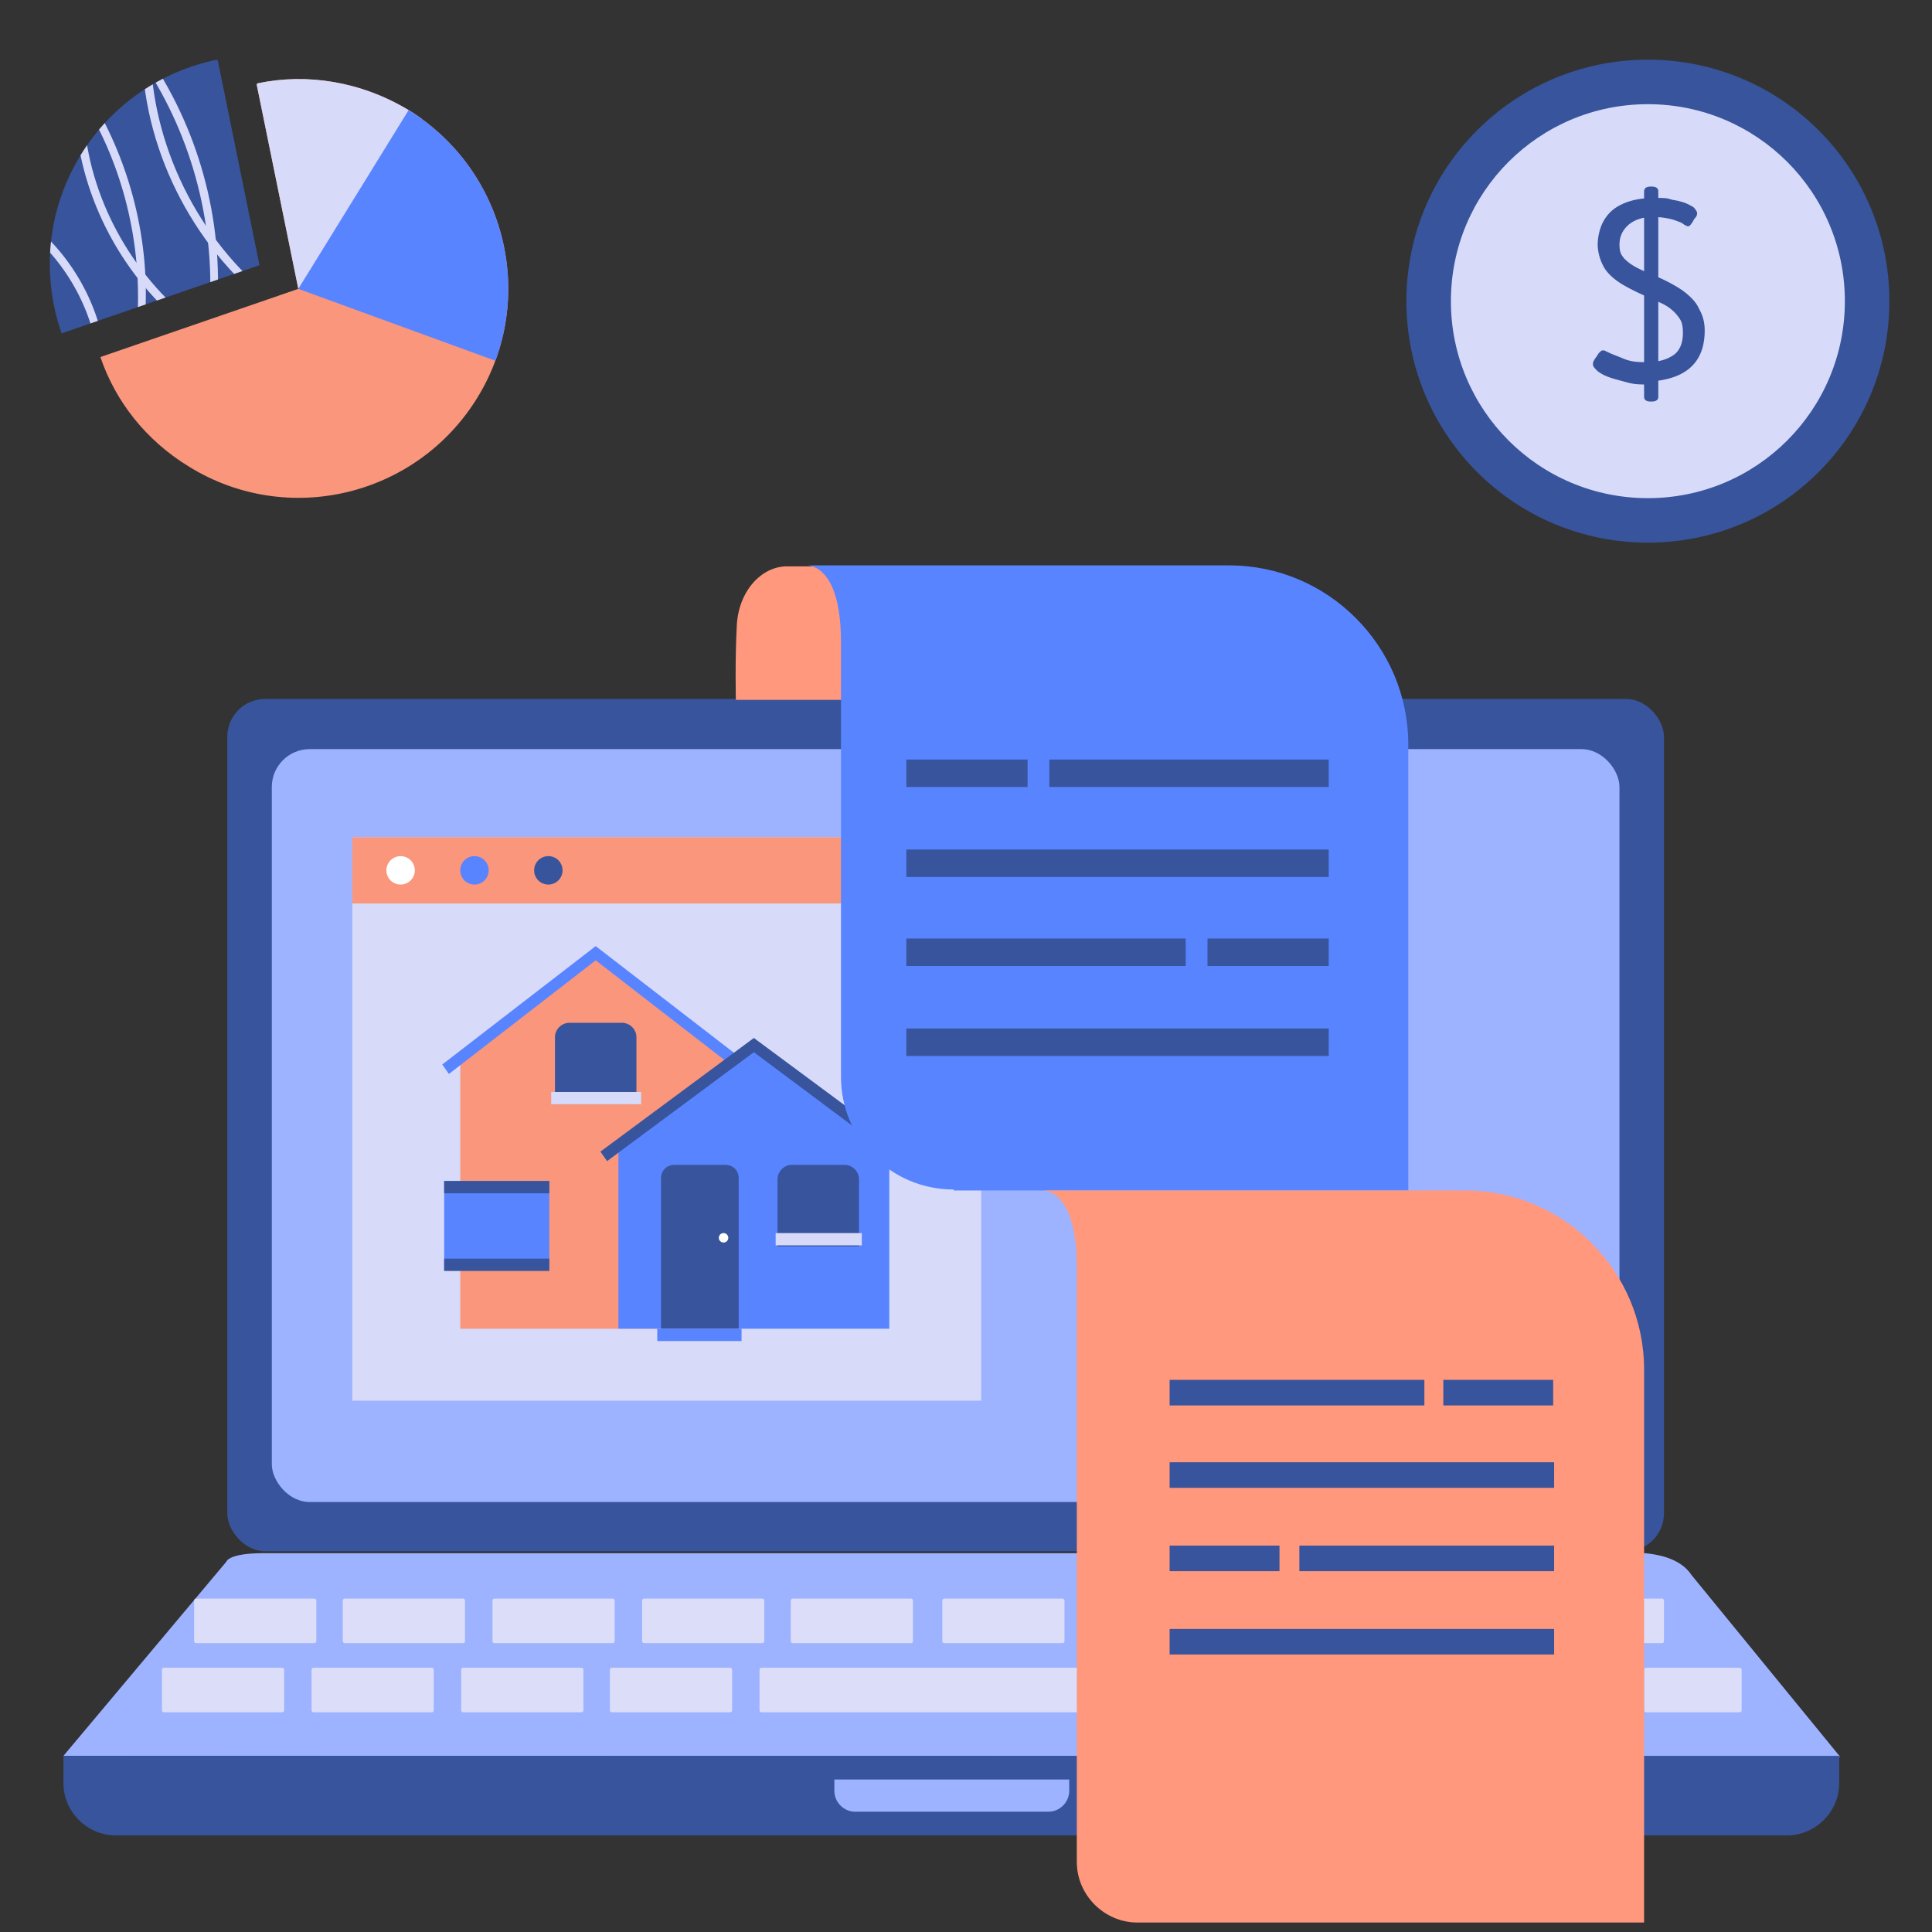
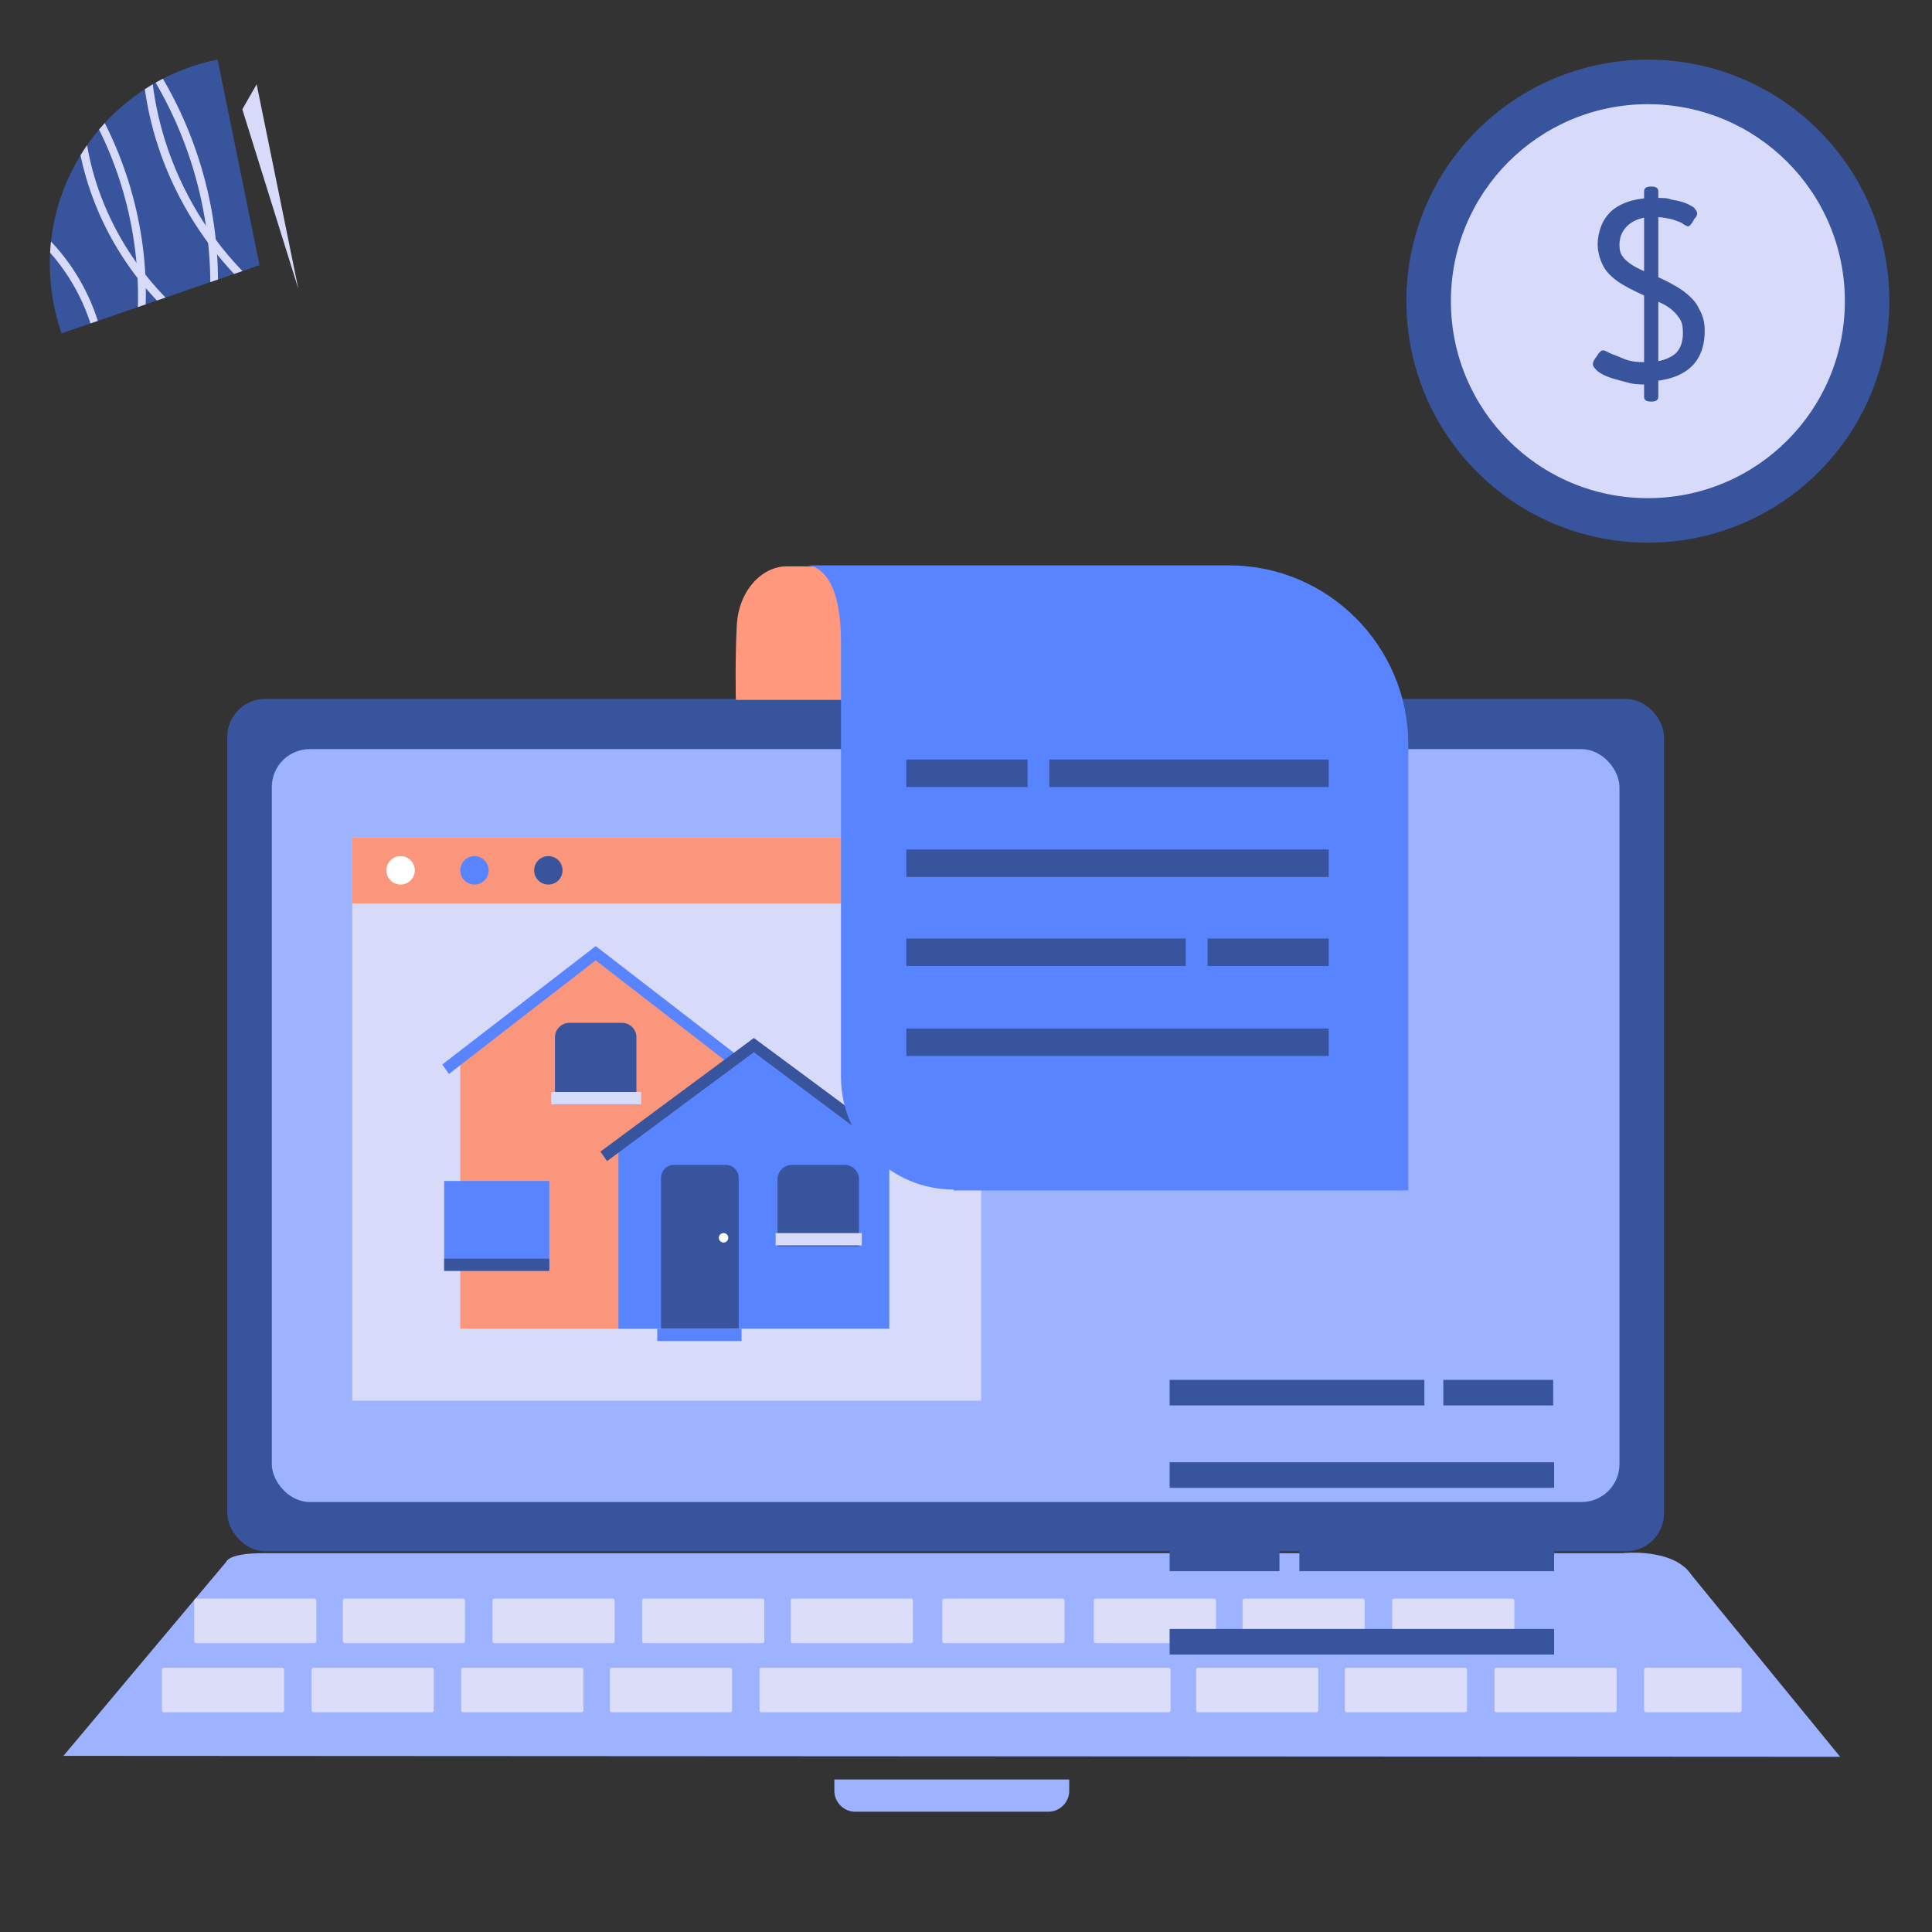
<svg xmlns="http://www.w3.org/2000/svg" id="Capa_1" width="204" height="204" viewBox="0 0 204 204">
  <rect x="0" y="0" width="204" height="204" fill="#333333" stroke="none" />
  <defs>
    <style>.cls-1{clip-path:url(#clippath);}.cls-2,.cls-3{fill:#f9967c;}.cls-4,.cls-5{fill:#37549c;}.cls-6{clip-path:url(#clippath-1);}.cls-3,.cls-7,.cls-5,.cls-8,.cls-9,.cls-10,.cls-11,.cls-12{stroke-width:0px;}.cls-7{fill:#5884ff;}.cls-8{fill:#d7daf9;}.cls-9{fill:#dcdef9;}.cls-10{fill:#9eb3ff;}.cls-11{fill:#ff987c;}.cls-12{fill:#fff;}</style>
    <clipPath id="clippath">
-       <path class="cls-3" d="m27.1,8.9l4.4,21.6-20.9,7.2c1.6,4.7,4.8,8.8,9.4,11.6,10.4,6.4,24,3.1,30.4-7.3,6.4-10.4,3.1-24-7.3-30.4-5-3-10.7-3.9-15.9-2.8Z" />
+       <path class="cls-3" d="m27.1,8.9l4.4,21.6-20.9,7.2Z" />
    </clipPath>
    <clipPath id="clippath-1">
      <path class="cls-5" d="m22.9,6.3c-5.8,1.2-11.1,4.7-14.4,10.1-3.6,5.9-4.1,12.7-2,18.8l20.9-7.2-4.4-21.6Z" />
    </clipPath>
  </defs>
  <path class="cls-10" d="m6.7,185.4l17.2-20.5s.2-.9,3.9-.9h143.5c0,0,5.4-.6,7.3,2.3l15.7,19.2" />
-   <path class="cls-5" d="m188.8,193.8H12.2c-3,0-5.5-2.5-5.5-5.5v-2.9h187.5v2.9c0,3-2.5,5.5-5.5,5.5Z" />
  <path class="cls-10" d="m110.6,191.3h-20.3c-1.2,0-2.2-1-2.2-2.2v-1.2s24.8,0,24.8,0v1.2c0,1.2-1,2.2-2.2,2.2Z" />
  <rect class="cls-5" x="24" y="73.8" width="151.7" height="90" rx="4" ry="4" />
  <rect class="cls-10" x="28.7" y="79.1" width="142.3" height="79.5" rx="4" ry="4" />
  <rect class="cls-8" x="37.2" y="88.4" width="66.4" height="59.5" />
  <rect class="cls-3" x="37.2" y="88.4" width="66.4" height="7" />
  <circle class="cls-12" cx="42.3" cy="91.9" r="1.5" />
  <circle class="cls-5" cx="57.9" cy="91.9" r="1.5" />
  <circle class="cls-7" cx="50.1" cy="91.9" r="1.5" />
  <polygon class="cls-3" points="77.2 140.3 48.6 140.3 48.6 111.7 62.9 100.7 77.2 111.7 77.2 140.3" />
  <polygon class="cls-7" points="47.4 113.4 46.7 112.4 62.9 99.9 79.1 112.4 78.4 113.4 62.9 101.4 47.4 113.4" />
  <polygon class="cls-7" points="93.9 140.3 65.3 140.3 65.3 120.9 79.6 110.3 93.9 120.9 93.9 140.3" />
  <path class="cls-5" d="m78,140.3h-8.2v-15.9c0-.8.6-1.4,1.4-1.4h5.4c.8,0,1.4.6,1.4,1.4v15.9Z" />
  <rect class="cls-7" x="69.4" y="140.3" width="8.9" height="1.3" />
  <circle class="cls-12" cx="76.4" cy="130.7" r=".5" />
  <rect class="cls-7" x="46.9" y="124.7" width="11.1" height="9.4" />
-   <rect class="cls-5" x="46.9" y="124.7" width="11.1" height="1.3" />
  <rect class="cls-5" x="46.9" y="132.9" width="11.1" height="1.3" />
  <path class="cls-5" d="m89.2,123h-5.6c-.8,0-1.5.7-1.5,1.5v7.1h8.6v-7.1c0-.8-.7-1.5-1.5-1.5Z" />
  <rect class="cls-8" x="81.9" y="130.2" width="9.1" height="1.3" />
  <path class="cls-5" d="m65.7,108h-5.6c-.8,0-1.5.7-1.5,1.5v7.1h8.6v-7.1c0-.8-.7-1.5-1.5-1.5Z" />
  <rect class="cls-8" x="58.2" y="115.3" width="9.5" height="1.3" />
  <polygon class="cls-5" points="64.1 122.6 63.4 121.6 79.6 109.6 95.8 121.6 95 122.6 79.6 111.1 64.1 122.6" />
  <rect class="cls-9" x="17.1" y="176.1" width="12.9" height="4.7" rx=".2" ry=".2" />
  <rect class="cls-9" x="32.9" y="176.1" width="12.9" height="4.7" rx=".2" ry=".2" />
  <rect class="cls-9" x="48.7" y="176.1" width="12.9" height="4.7" rx=".2" ry=".2" />
  <rect class="cls-9" x="64.4" y="176.1" width="12.9" height="4.7" rx=".2" ry=".2" />
  <rect class="cls-9" x="126.3" y="176.1" width="12.9" height="4.7" rx=".2" ry=".2" />
  <rect class="cls-9" x="142" y="176.1" width="12.9" height="4.7" rx=".2" ry=".2" />
  <rect class="cls-9" x="157.8" y="176.1" width="12.9" height="4.7" rx=".2" ry=".2" />
  <rect class="cls-9" x="173.6" y="176.1" width="10.3" height="4.7" rx=".2" ry=".2" />
  <rect class="cls-9" x="80.2" y="176.1" width="43.4" height="4.7" rx=".2" ry=".2" />
  <rect class="cls-9" x="20.5" y="168.8" width="12.9" height="4.7" rx=".2" ry=".2" />
  <rect class="cls-9" x="36.2" y="168.8" width="12.9" height="4.7" rx=".2" ry=".2" />
  <rect class="cls-9" x="52" y="168.8" width="12.9" height="4.7" rx=".2" ry=".2" />
  <rect class="cls-9" x="67.8" y="168.8" width="12.9" height="4.7" rx=".2" ry=".2" />
  <rect class="cls-9" x="83.5" y="168.8" width="12.9" height="4.7" rx=".2" ry=".2" />
  <rect class="cls-9" x="115.5" y="168.8" width="12.9" height="4.7" rx=".2" ry=".2" />
  <rect class="cls-9" x="99.5" y="168.8" width="12.9" height="4.7" rx=".2" ry=".2" />
  <rect class="cls-9" x="131.2" y="168.8" width="12.9" height="4.7" rx=".2" ry=".2" />
  <rect class="cls-9" x="147" y="168.8" width="12.9" height="4.7" rx=".2" ry=".2" />
-   <rect class="cls-9" x="162.8" y="168.8" width="12.9" height="4.7" rx=".2" ry=".2" />
  <path class="cls-11" d="m77.7,73.9h15.4s0-14.1,0-14.1h-7.9c-.8,0-1.5,0-2.1,0-2.7,0-5.1,2.6-5.3,6.2s-.1,8-.1,8Z" />
  <path class="cls-7" d="m100.7,125.7h48s0-47.1,0-47.1c0-10.4-8.5-18.9-18.9-18.9h-44.7s3.7-.4,3.7,8.1v45.9c0,6.6,5.3,11.9,11.9,11.9Z" />
-   <path class="cls-11" d="m120.1,203h53.5s0-58.4,0-58.4c0-10.4-8.5-18.9-18.9-18.9h-44.7s3.7-.4,3.7,8.1v62.8c0,3.5,2.9,6.4,6.4,6.4Z" />
  <rect class="cls-5" x="95.7" y="89.7" width="44.6" height="2.9" />
  <rect class="cls-5" x="95.7" y="108.6" width="44.6" height="2.9" />
  <rect class="cls-5" x="110.8" y="80.2" width="29.5" height="2.9" />
  <rect class="cls-5" x="95.7" y="80.2" width="12.8" height="2.9" />
  <rect class="cls-5" x="95.7" y="99.1" width="29.5" height="2.9" />
  <rect class="cls-5" x="127.5" y="99.1" width="12.8" height="2.9" />
  <rect class="cls-5" x="123.5" y="154.4" width="40.6" height="2.7" />
  <rect class="cls-5" x="123.5" y="172" width="40.6" height="2.7" />
  <rect class="cls-5" x="123.5" y="145.7" width="26.9" height="2.7" />
  <rect class="cls-5" x="152.4" y="145.7" width="11.6" height="2.7" />
  <rect class="cls-5" x="137.2" y="163.2" width="26.9" height="2.7" />
  <rect class="cls-5" x="123.5" y="163.2" width="11.6" height="2.7" />
-   <path class="cls-2" d="m27.1,8.9l4.4,21.6-20.9,7.2c1.6,4.7,4.8,8.8,9.4,11.6,10.4,6.4,24,3.1,30.4-7.3,6.4-10.4,3.1-24-7.3-30.4-5-3-10.7-3.9-15.9-2.8Z" />
  <g class="cls-1">
    <polygon class="cls-8" points="24.2 7.1 31.5 30.5 41.5 16.6 56.4 -3.4 24.2 7.1" />
    <path class="cls-7" d="m45.2,8.3l-13.7,22.2,24.4,8.9s11.9-16,11.6-16.1-22.3-15-22.3-15Z" />
  </g>
  <path class="cls-4" d="m22.9,6.3c-5.8,1.2-11.1,4.7-14.4,10.1-3.6,5.9-4.1,12.7-2,18.8l20.9-7.2-4.4-21.6Z" />
  <g class="cls-6">
    <path class="cls-8" d="m21.3,35.8c-7.2-5-12.1-13.1-13.2-21.8h.9c1,8.3,5.8,16.2,12.8,21.1l-.5.7Z" />
    <path class="cls-8" d="m29.2,32.9c-8.4-6.2-13.9-16.5-14.2-27h.9c.3,10.2,5.6,20.3,13.8,26.3l-.5.7Z" />
    <path class="cls-8" d="m10.4,38.3c-.5-5.6-3.6-11-8.1-14.4l.5-.7c4.7,3.5,7.9,9.2,8.4,15h-.9Z" />
    <path class="cls-8" d="m23.1,31h-.9c.2-9.5-2.8-18.9-8.6-26.5l.7-.5c5.9,7.7,9,17.3,8.7,27Z" />
    <path class="cls-8" d="m15.4,33.8h-.9c.5-8.1-1.5-16.3-5.7-23.1l.7-.5c4.3,7,6.4,15.4,5.8,23.6Z" />
  </g>
  <circle class="cls-8" cx="174" cy="31.8" r="23.2" />
  <path class="cls-5" d="m174,57.3c-14.1,0-25.5-11.4-25.5-25.5s11.4-25.5,25.5-25.5,25.5,11.4,25.5,25.5-11.4,25.5-25.5,25.5Zm0-46.3c-11.5,0-20.8,9.3-20.8,20.8s9.3,20.8,20.8,20.8,20.8-9.3,20.8-20.8-9.3-20.8-20.8-20.8Z" />
  <path class="cls-5" d="m174,40.6c-.7,0-1.4,0-2.1-.2s-1.2-.3-1.8-.5c-.6-.2-1-.4-1.4-.7-.3-.3-.5-.5-.5-.7s0-.3.2-.6.3-.4.4-.6c.2-.2.3-.3.4-.3s.1,0,.2,0c0,0,.2.1.4.2.4.2,1,.4,1.7.7s1.7.4,2.8.3c1,0,1.8-.3,2.4-.7s1-1.2,1-2.3-.2-1.4-.6-1.9c-.4-.5-.9-.9-1.5-1.2-.6-.3-1.3-.6-2-.9-1.1-.5-2.1-1-2.8-1.5-.7-.5-1.3-1.1-1.6-1.8-.3-.6-.5-1.4-.5-2.1s.2-1.8.7-2.6,1.1-1.3,2-1.7,2-.6,3.3-.6,1.2,0,1.9.2c.7.1,1.4.3,1.9.6.2.1.4.2.5.4.1.1.2.3.2.4s0,.3-.2.5-.2.4-.4.6c-.1.2-.3.3-.3.3s-.2,0-.3-.1c-.1,0-.3-.2-.5-.3-.3-.1-.7-.3-1.2-.4-.5-.1-1.1-.2-1.8-.2-1,0-1.9.3-2.5.8-.6.5-1,1.2-1,2.1s.2,1.1.5,1.5c.4.4.8.7,1.4,1s1.2.6,1.8.8c1.2.5,2.3,1.1,3,1.6.8.6,1.4,1.2,1.7,1.9.4.7.6,1.4.6,2.3,0,1.7-.5,3-1.5,3.9-1,.9-2.5,1.4-4.5,1.5Zm.3,1.8c-.5,0-.7-.2-.7-.5v-21.7c0-.3.2-.5.7-.5h.1c.5,0,.7.2.7.5v21.7c0,.3-.2.5-.7.5h-.1Z" />
</svg>